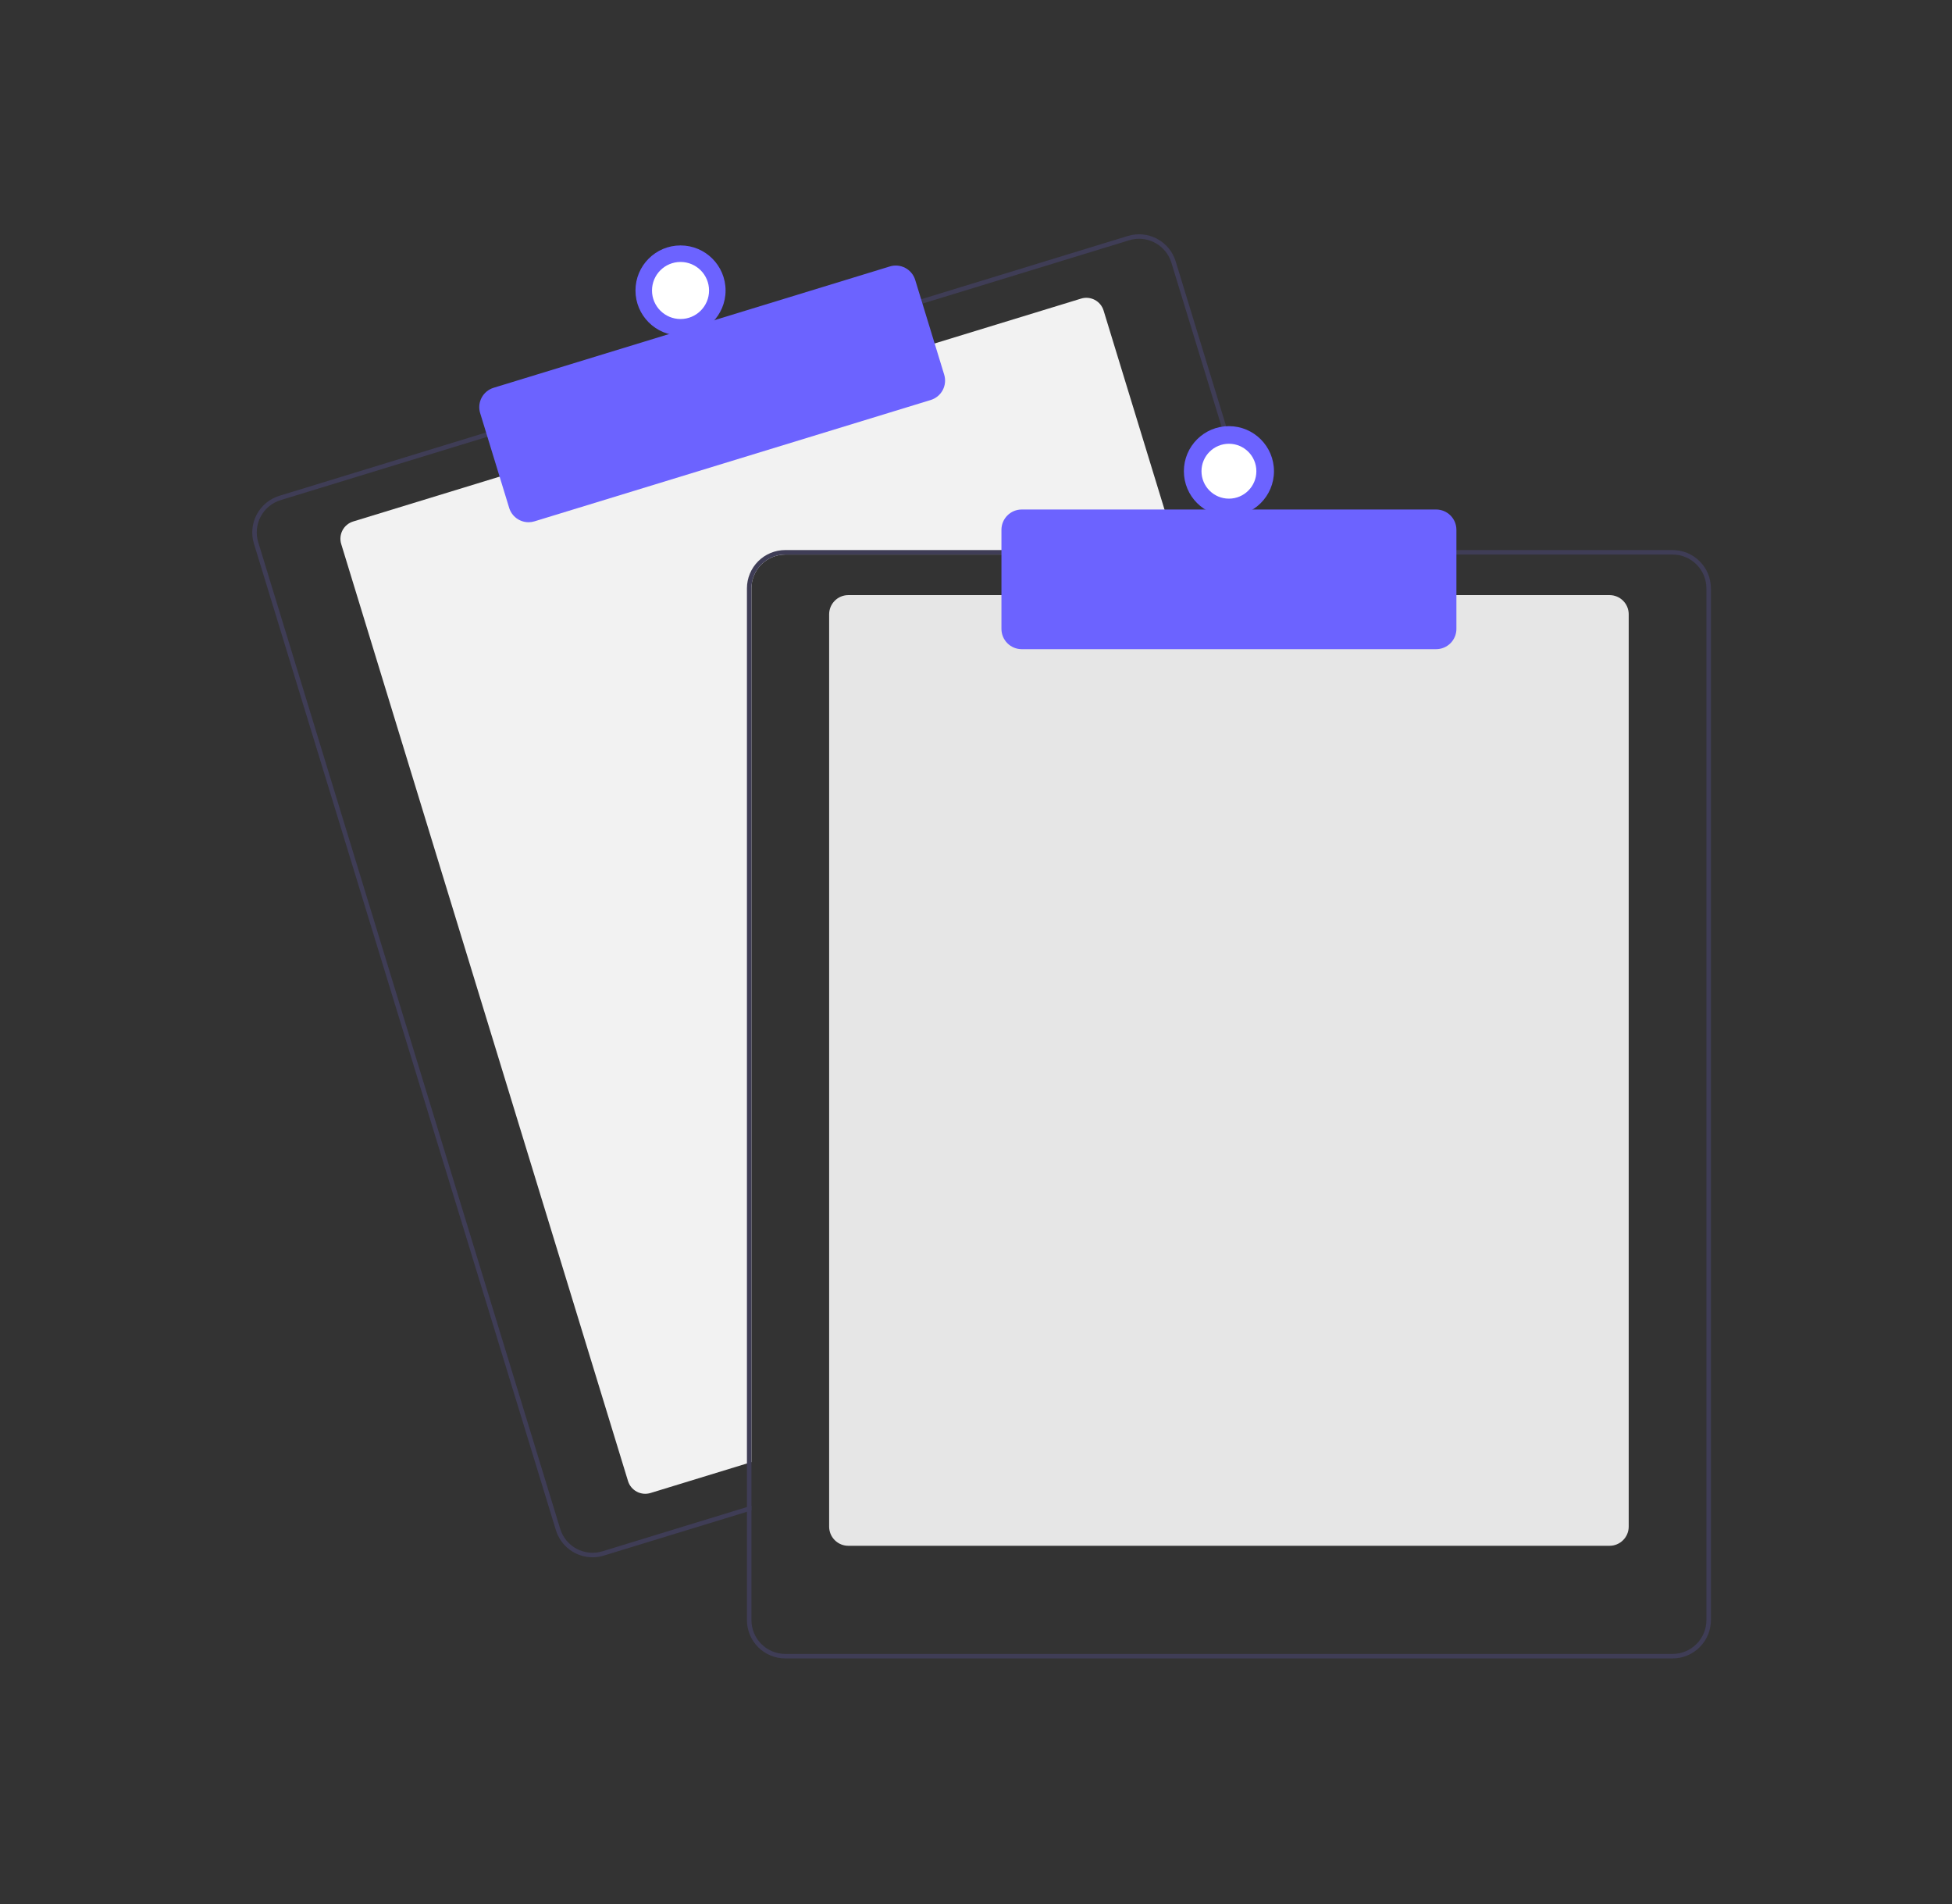
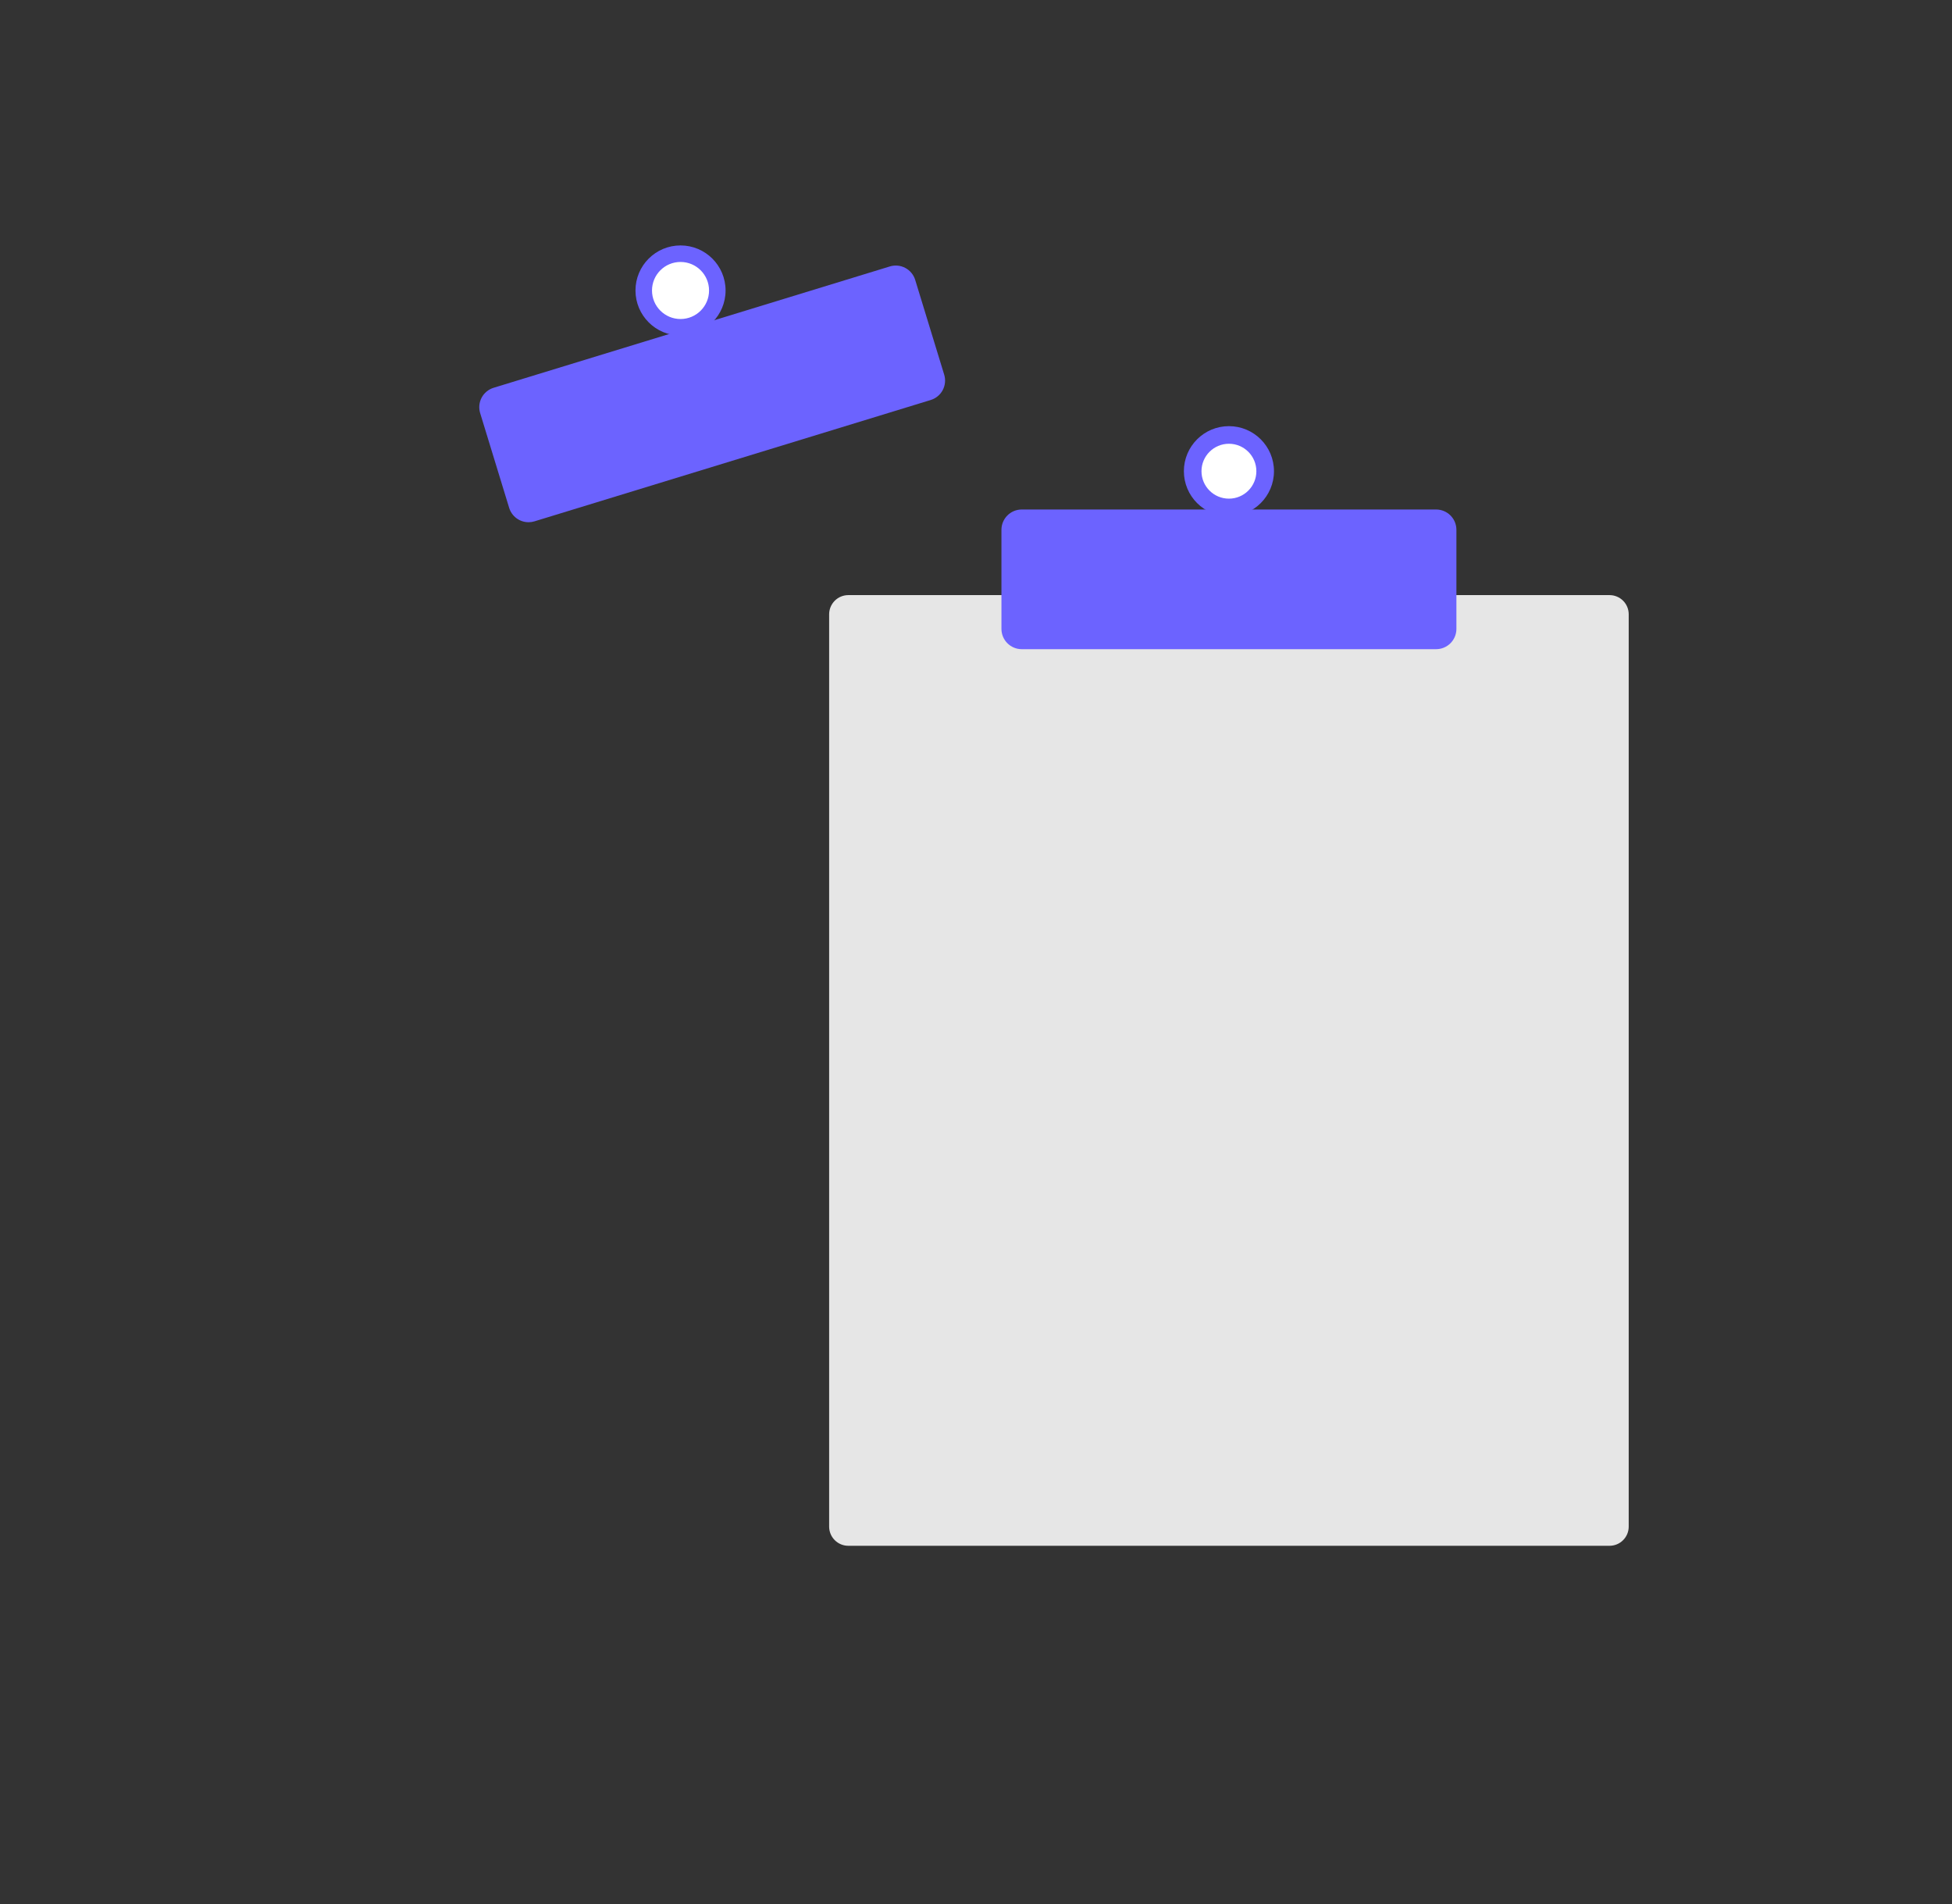
<svg xmlns="http://www.w3.org/2000/svg" width="325" height="317" viewBox="0 0 325 317" fill="none">
  <rect x="0" y="0" width="325" height="317" fill="#333333" stroke="none" />
-   <path d="M196.177 92.312H130.736C129.245 92.314 127.815 92.907 126.761 93.962C125.706 95.016 125.113 96.446 125.111 97.937V243.381L124.361 243.61L108.308 248.526C107.547 248.758 106.725 248.678 106.023 248.305C105.32 247.932 104.795 247.295 104.561 246.535L56.809 90.553C56.576 89.793 56.656 88.971 57.029 88.268C57.402 87.566 58.039 87.04 58.8 86.807L83.539 79.232L155.258 57.28L179.996 49.705C180.373 49.589 180.768 49.548 181.161 49.586C181.553 49.623 181.934 49.737 182.282 49.922C182.63 50.106 182.938 50.358 183.188 50.661C183.439 50.965 183.627 51.315 183.743 51.692L195.949 91.562L196.177 92.312Z" fill="#F2F2F2" />
-   <path d="M210.458 91.562L195.746 43.51C195.502 42.709 195.101 41.964 194.569 41.319C194.036 40.672 193.382 40.138 192.642 39.745C191.903 39.352 191.093 39.109 190.26 39.029C189.427 38.949 188.586 39.034 187.785 39.28L153.004 49.926L81.289 71.882L46.508 82.532C44.892 83.028 43.539 84.145 42.746 85.638C41.953 87.13 41.785 88.877 42.278 90.493L92.558 254.717C92.958 256.022 93.767 257.164 94.864 257.976C95.961 258.788 97.29 259.227 98.655 259.228C99.287 259.229 99.915 259.134 100.519 258.947L124.361 251.65L125.111 251.417V250.633L124.361 250.862L100.298 258.231C98.871 258.666 97.331 258.517 96.014 257.817C94.698 257.118 93.712 255.925 93.274 254.5L42.998 90.272C42.781 89.566 42.705 88.824 42.775 88.088C42.845 87.353 43.06 86.639 43.406 85.986C43.753 85.334 44.225 84.756 44.795 84.286C45.365 83.817 46.022 83.464 46.729 83.248L81.51 72.598L153.225 50.646L188.007 39.996C188.542 39.832 189.1 39.749 189.66 39.748C190.863 39.751 192.033 40.139 192.999 40.855C193.966 41.571 194.677 42.577 195.03 43.727L209.674 91.562L209.906 92.312H210.686L210.458 91.562Z" fill="#3F3D56" />
  <path d="M88.003 86.93C87.28 86.929 86.577 86.697 85.996 86.267C85.414 85.838 84.986 85.233 84.774 84.542L79.944 68.765C79.814 68.341 79.769 67.896 79.811 67.455C79.853 67.014 79.982 66.585 80.19 66.194C80.398 65.802 80.681 65.456 81.023 65.174C81.365 64.892 81.759 64.68 82.183 64.55L148.16 44.351C149.016 44.09 149.94 44.179 150.731 44.599C151.521 45.019 152.113 45.735 152.375 46.59L157.205 62.367C157.466 63.223 157.377 64.148 156.958 64.938C156.538 65.728 155.822 66.32 154.966 66.583L88.989 86.782C88.67 86.88 88.337 86.93 88.003 86.93Z" fill="#6C63FF" />
  <path d="M113.305 55.855C117.447 55.855 120.805 52.497 120.805 48.355C120.805 44.213 117.447 40.855 113.305 40.855C109.163 40.855 105.805 44.213 105.805 48.355C105.805 52.497 109.163 55.855 113.305 55.855Z" fill="#6C63FF" />
  <path d="M113.305 53.104C115.928 53.104 118.054 50.978 118.054 48.355C118.054 45.732 115.928 43.606 113.305 43.606C110.682 43.606 108.556 45.732 108.556 48.355C108.556 50.978 110.682 53.104 113.305 53.104Z" fill="white" />
  <path d="M267.986 257.312H141.236C140.391 257.311 139.581 256.975 138.984 256.377C138.386 255.78 138.05 254.97 138.049 254.125V102.25C138.05 101.405 138.386 100.594 138.984 99.997C139.581 99.399 140.391 99.063 141.236 99.062H267.986C268.832 99.063 269.642 99.399 270.239 99.997C270.837 100.594 271.173 101.405 271.174 102.25V254.125C271.173 254.97 270.837 255.78 270.239 256.377C269.642 256.975 268.832 257.311 267.986 257.312Z" fill="#E6E6E6" />
-   <path d="M209.674 91.562H130.736C129.046 91.564 127.426 92.237 126.231 93.432C125.036 94.627 124.364 96.247 124.361 97.937V250.862L125.111 250.633V97.937C125.113 96.446 125.706 95.016 126.761 93.962C127.815 92.907 129.245 92.314 130.736 92.312H209.906L209.674 91.562ZM278.486 91.562H130.736C129.046 91.564 127.426 92.237 126.231 93.432C125.036 94.627 124.364 96.247 124.361 97.937V269.687C124.364 271.377 125.036 272.997 126.231 274.192C127.426 275.387 129.046 276.06 130.736 276.062H278.486C280.176 276.06 281.796 275.387 282.992 274.192C284.187 272.997 284.859 271.377 284.861 269.687V97.937C284.859 96.247 284.187 94.627 282.992 93.432C281.796 92.237 280.176 91.564 278.486 91.562ZM284.111 269.687C284.11 271.178 283.516 272.608 282.462 273.663C281.407 274.717 279.978 275.31 278.486 275.312H130.736C129.245 275.31 127.815 274.717 126.761 273.663C125.706 272.608 125.113 271.178 125.111 269.687V97.937C125.113 96.446 125.706 95.016 126.761 93.962C127.815 92.907 129.245 92.314 130.736 92.312H278.486C279.978 92.314 281.407 92.907 282.462 93.962C283.516 95.016 284.11 96.446 284.111 97.937V269.687Z" fill="#3F3D56" />
  <path d="M239.111 108.062H170.111C169.217 108.061 168.359 107.705 167.726 107.073C167.093 106.44 166.737 105.582 166.736 104.687V88.187C166.737 87.292 167.093 86.434 167.726 85.802C168.359 85.169 169.217 84.813 170.111 84.812H239.111C240.006 84.813 240.864 85.169 241.497 85.802C242.13 86.434 242.485 87.292 242.486 88.187V104.687C242.485 105.582 242.13 106.44 241.497 107.073C240.864 107.705 240.006 108.061 239.111 108.062Z" fill="#6C63FF" />
  <path d="M204.611 85.937C208.753 85.937 212.111 82.579 212.111 78.437C212.111 74.295 208.753 70.937 204.611 70.937C200.469 70.937 197.111 74.295 197.111 78.437C197.111 82.579 200.469 85.937 204.611 85.937Z" fill="#6C63FF" />
  <path d="M204.611 83.005C207.134 83.005 209.179 80.96 209.179 78.437C209.179 75.914 207.134 73.869 204.611 73.869C202.088 73.869 200.043 75.914 200.043 78.437C200.043 80.96 202.088 83.005 204.611 83.005Z" fill="white" />
</svg>